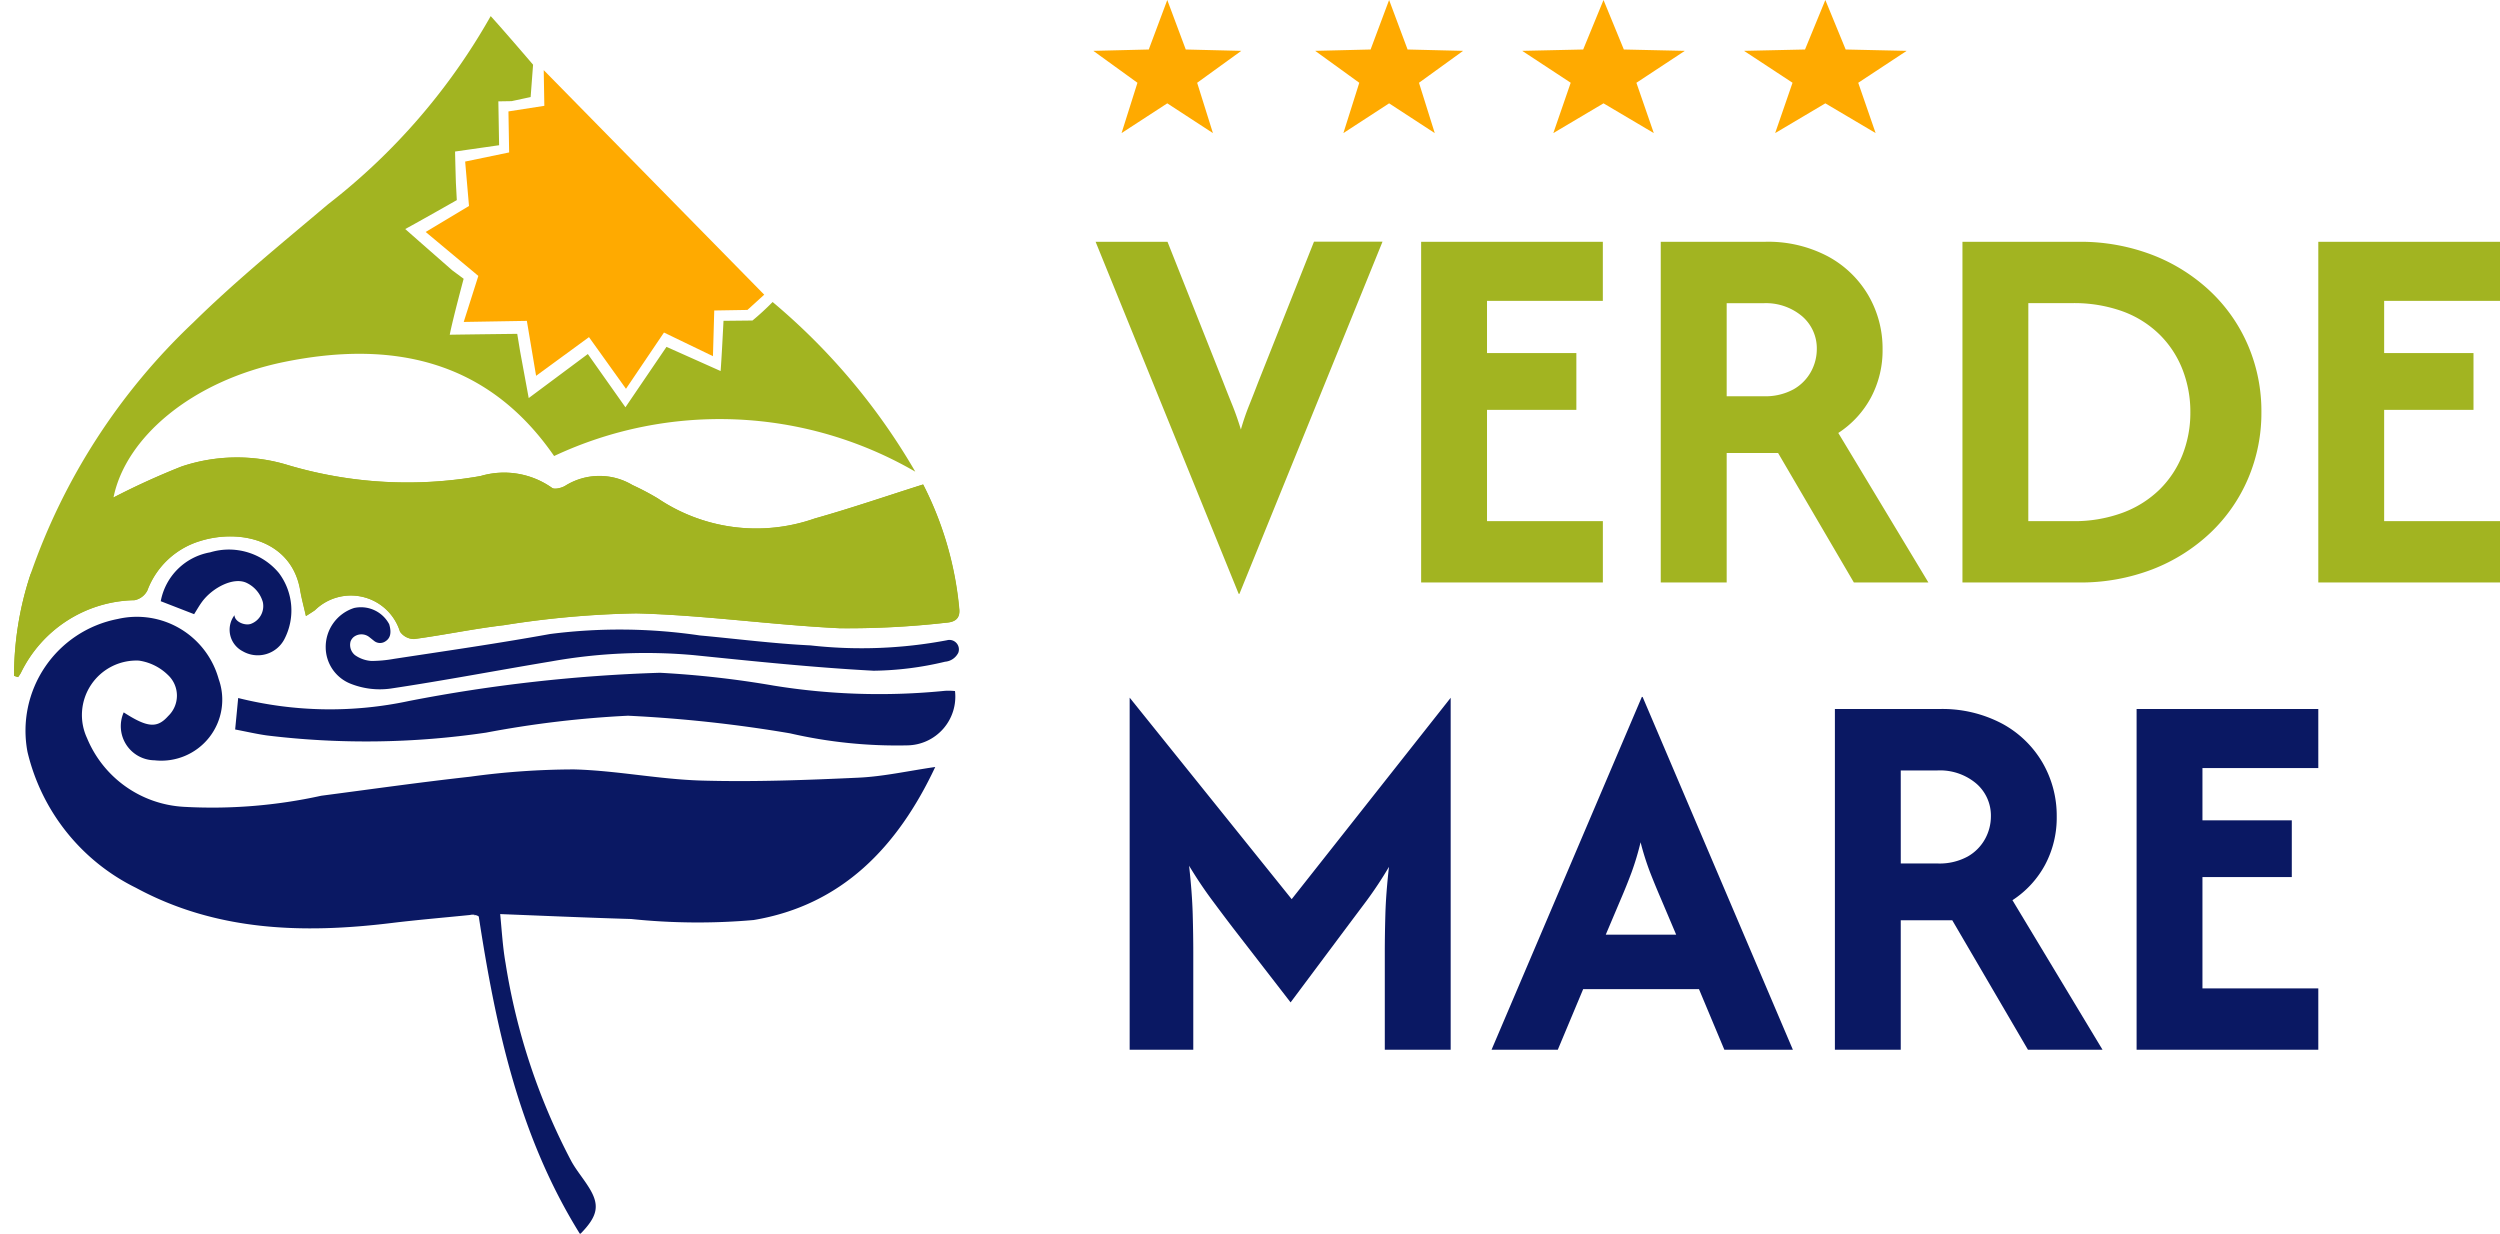
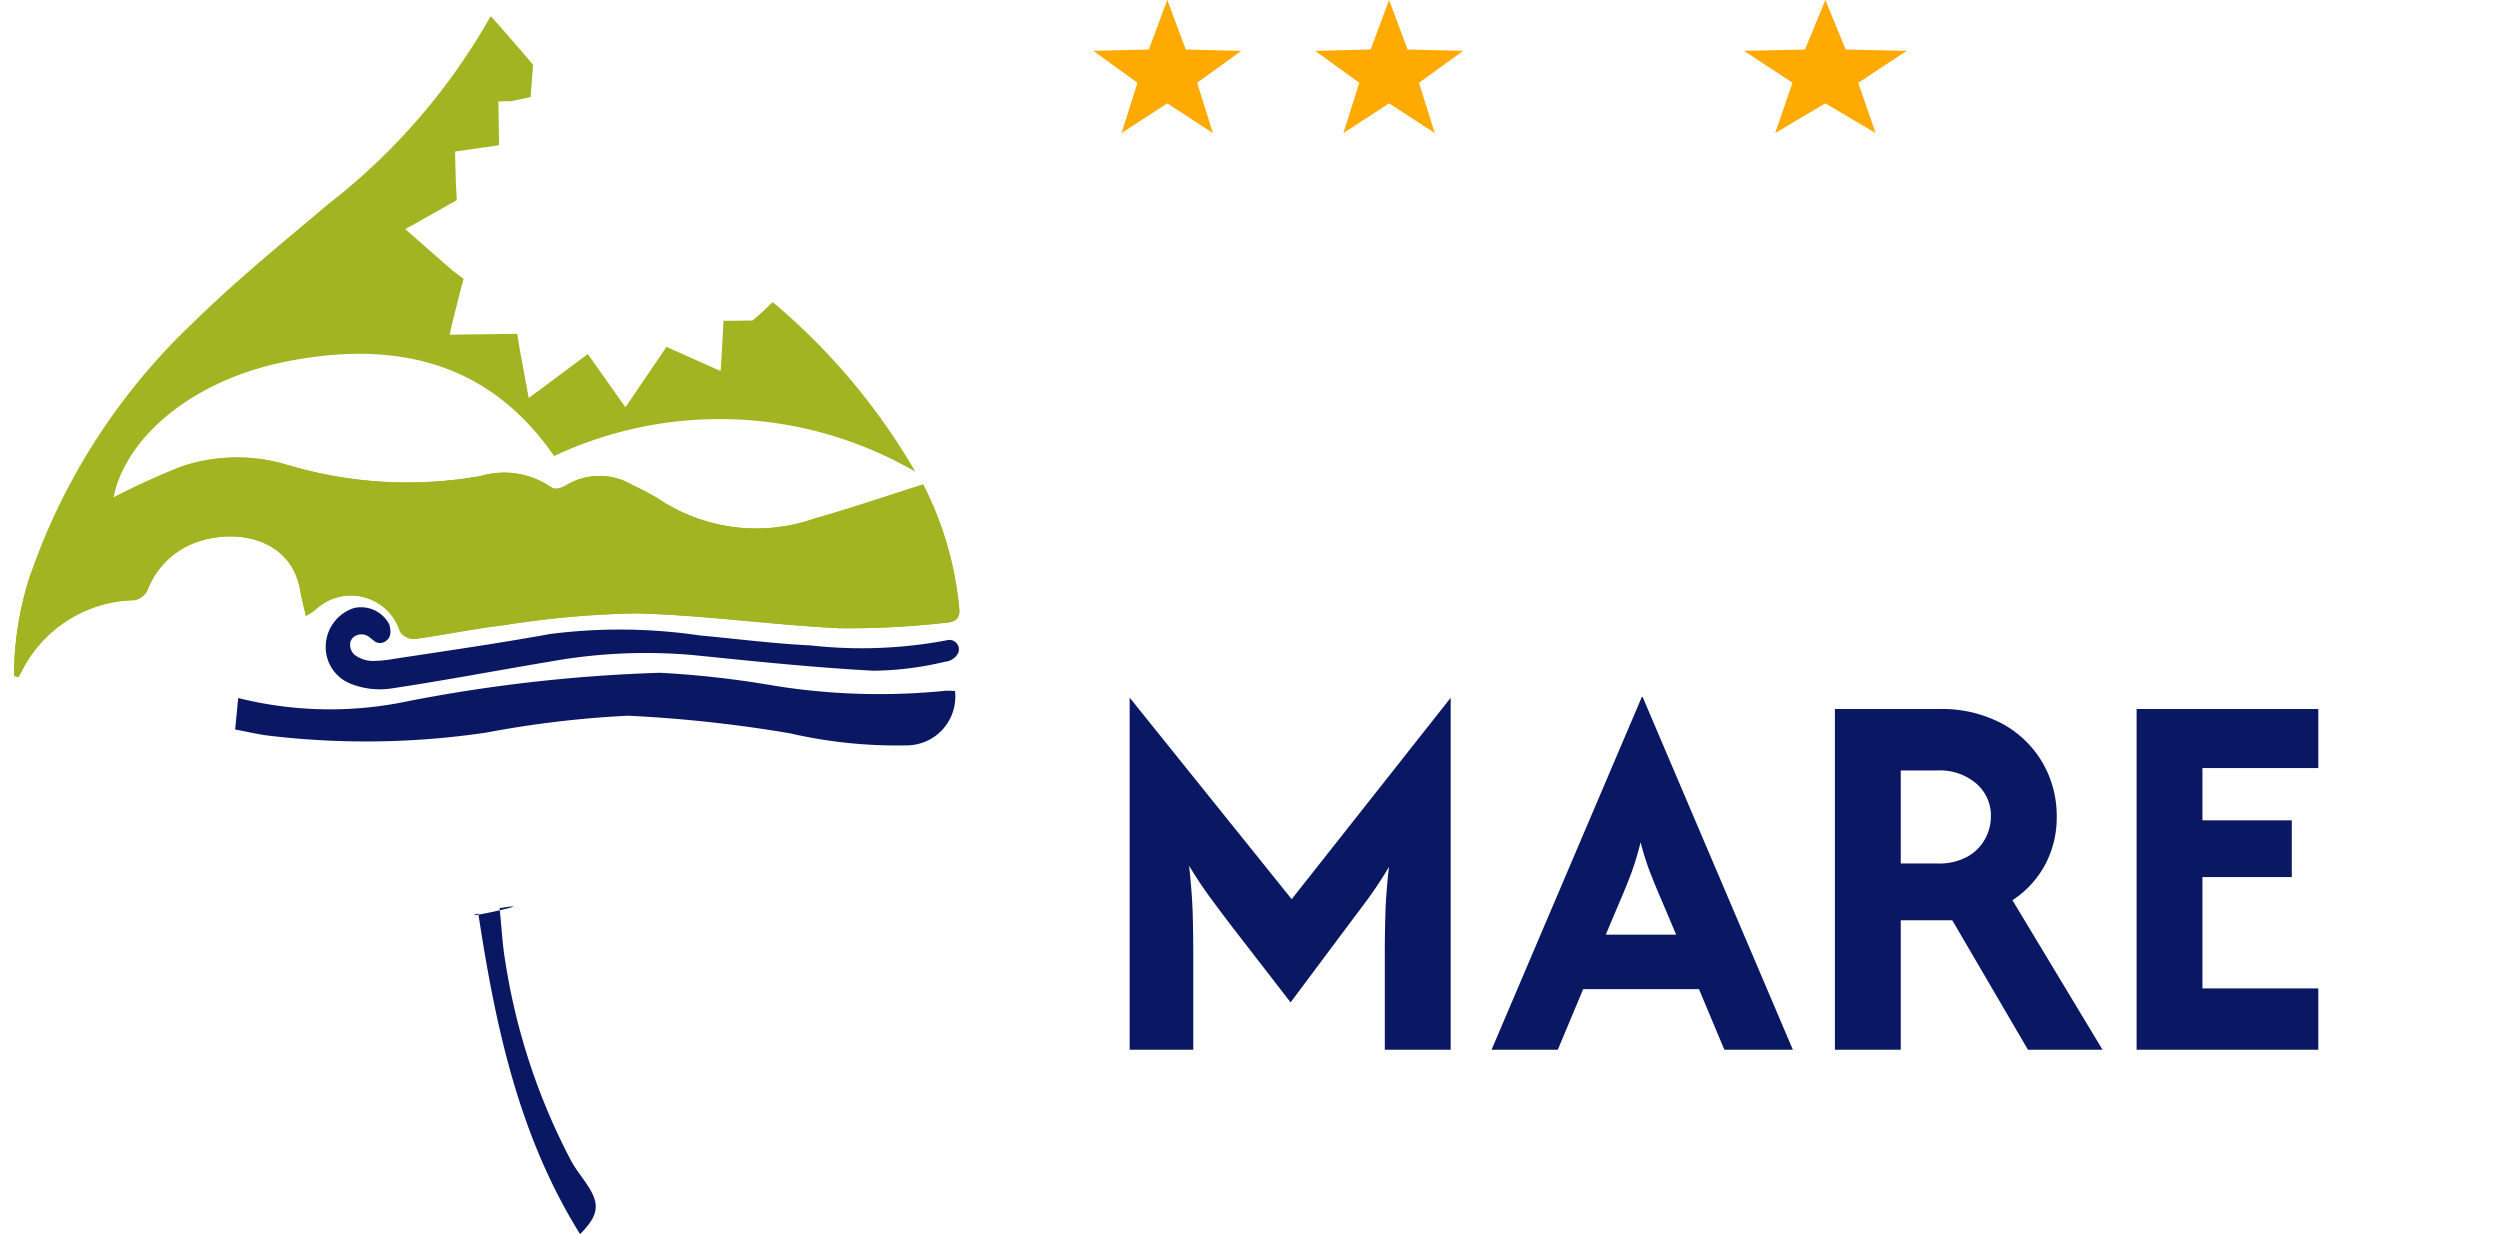
<svg xmlns="http://www.w3.org/2000/svg" width="96.312" height="47.527" viewBox="0 0 96.312 47.527">
  <g id="logo-mobile" transform="translate(-1496.88 -2068.839)">
    <g id="Raggruppa_577" data-name="Raggruppa 577" transform="translate(900.694 2054.273)">
-       <path id="Tracciato_677" data-name="Tracciato 677" d="M5.6.438.088-13.125H2.858L5-7.729q.175.452.35.882t.335.955A9.339,9.339,0,0,1,6-6.818q.168-.416.357-.911l2.144-5.4h2.64L5.629.438ZM12.629,0V-13.125h7v2.275H15.167v2.012h3.442V-6.65H15.167v4.287h4.463V0ZM21.86,0V-13.125h4.01a4.919,4.919,0,0,1,2.443.569,4,4,0,0,1,1.553,1.509,4.074,4.074,0,0,1,.54,2.064,3.863,3.863,0,0,1-.445,1.852A3.742,3.742,0,0,1,28.7-5.76L32.171,0H29.3L26.381-4.988H24.4V0ZM24.4-7.175h1.415a2.253,2.253,0,0,0,1.167-.27,1.743,1.743,0,0,0,.671-.685,1.811,1.811,0,0,0,.219-.853,1.629,1.629,0,0,0-.569-1.276,2.162,2.162,0,0,0-1.487-.5H24.4ZM33.483,0V-13.125h4.462a7.73,7.73,0,0,1,2.866.51,6.837,6.837,0,0,1,2.231,1.407,6.255,6.255,0,0,1,1.451,2.093A6.432,6.432,0,0,1,45-6.562a6.432,6.432,0,0,1-.51,2.552,6.255,6.255,0,0,1-1.451,2.093A6.837,6.837,0,0,1,40.811-.51,7.73,7.73,0,0,1,37.946,0Zm2.537-2.363h1.692a5.38,5.38,0,0,0,1.954-.328,4.052,4.052,0,0,0,1.422-.9,3.88,3.88,0,0,0,.875-1.334,4.413,4.413,0,0,0,.3-1.633,4.471,4.471,0,0,0-.3-1.641,3.864,3.864,0,0,0-.875-1.342,3.97,3.97,0,0,0-1.422-.9,5.49,5.49,0,0,0-1.954-.321H36.021ZM47.192,0V-13.125h7v2.275H49.729v2.012h3.442V-6.65H49.729v4.287h4.463V0Z" transform="translate(638.306 37.006)" fill="#a2b421" />
      <g id="Raggruppa_571" data-name="Raggruppa 571" transform="translate(638.306 14.566)">
        <path id="Poligono_6" data-name="Poligono 6" d="M2.849,0l.712,1.907L5.7,1.959,4,3.189l.608,1.939L2.849,3.981,1.088,5.127,1.7,3.189,0,1.959l2.136-.052Z" transform="translate(0 0)" fill="#fa0" />
-         <path id="Poligono_9" data-name="Poligono 9" d="M3.133,0l.783,1.907,2.35.052L4.4,3.189,5.07,5.127,3.133,3.981,1.2,5.127l.669-1.939L0,1.959l2.35-.052Z" transform="translate(16.522 0)" fill="#fa0" />
        <path id="Poligono_7" data-name="Poligono 7" d="M2.849,0l.712,1.907L5.7,1.959,4,3.189l.608,1.939L2.849,3.981,1.088,5.127,1.7,3.189,0,1.959l2.136-.052Z" transform="translate(8.546 0)" fill="#fa0" />
        <path id="Poligono_8" data-name="Poligono 8" d="M3.133,0l.783,1.907,2.35.052L4.4,3.189,5.07,5.127,3.133,3.981,1.2,5.127l.669-1.939L0,1.959l2.35-.052Z" transform="translate(25.068 0)" fill="#fa0" />
      </g>
      <path id="Tracciato_678" data-name="Tracciato 678" d="M1.4,18V4.437L7.642,12.2l6.125-7.758V18H11.229V14.237q0-.642.022-1.444t.139-1.838a15.016,15.016,0,0,1-.868,1.313L9.756,13.29,7.6,16.177,5.367,13.29q-.335-.438-.795-1.057t-.882-1.32q.117,1.065.139,1.867t.022,1.458V18Zm13.942,0,5.79-13.592h.029L26.95,18H24.31l-.977-2.333H18.871L17.894,18Zm4.4-4.433h2.712l-.569-1.342q-.233-.54-.43-1.043a10.573,10.573,0,0,1-.372-1.174,10.6,10.6,0,0,1-.35,1.167q-.19.51-.423,1.05ZM28.569,18V4.875h4.01a4.919,4.919,0,0,1,2.443.569,4,4,0,0,1,1.553,1.509,4.074,4.074,0,0,1,.54,2.064,3.863,3.863,0,0,1-.445,1.852,3.742,3.742,0,0,1-1.261,1.371L38.879,18H36.006L33.09,13.012H31.106V18Zm2.538-7.175h1.415a2.253,2.253,0,0,0,1.167-.27,1.743,1.743,0,0,0,.671-.685,1.811,1.811,0,0,0,.219-.853,1.629,1.629,0,0,0-.569-1.276,2.162,2.162,0,0,0-1.487-.5H31.106ZM40.192,18V4.875h7V7.15H42.729V9.162h3.442V11.35H42.729v4.287h4.463V18Z" transform="translate(638.306 37.006)" fill="#0a1863" />
    </g>
    <g id="Raggruppa_601" data-name="Raggruppa 601" transform="matrix(1, -0.017, 0.017, 1, 818.915, 2106.303)">
      <g id="Raggruppa_570" data-name="Raggruppa 570" transform="translate(678.504 -24.99)">
        <path id="Tracciato_641" data-name="Tracciato 641" d="M-165.079-297.294a12.443,12.443,0,0,1,.7-3.894,24.277,24.277,0,0,1,6.433-9.595c1.666-1.584,3.485-3.01,5.268-4.466a24.205,24.205,0,0,0,6.389-7.142c.576.658,1.6,1.9,1.6,1.9l-.115,1.244-.735.145s-.293,0-.511,0v1.69l-1.7.214c0,.392.011,1.2.011,1.2l.024.672s-1.532.837-2.006,1.08c.635.58,1.786,1.622,1.786,1.622l.432.332s-.448,1.559-.572,2.146c.669,0,2.6.01,2.6.01l.1.681.3,1.8,2.306-1.657,1.413,2.075,1.621-2.3,2.069.967c.045-.488.1-1.3.1-1.3l.044-.632,1.116.007a9.815,9.815,0,0,0,.787-.7,24.612,24.612,0,0,1,5.384,6.628,15.015,15.015,0,0,0-13.9-.839c-2.513-3.777-6.2-4.57-10.333-3.8-3.584.67-6.159,2.816-6.663,5.105a28.65,28.65,0,0,1,2.637-1.147,6.7,6.7,0,0,1,4.11.019,16.159,16.159,0,0,0,7.4.544,3.194,3.194,0,0,1,2.74.5c.089.076.364.016.506-.064a2.482,2.482,0,0,1,2.6.012,10.082,10.082,0,0,1,.967.531,6.79,6.79,0,0,0,6.025.876c1.4-.369,2.773-.815,4.2-1.24a13.143,13.143,0,0,1,1.311,4.834c.029.426-.278.491-.526.505a33.616,33.616,0,0,1-4.09.143c-2.615-.171-5.215-.595-7.831-.706a36.259,36.259,0,0,0-5.1.368c-1.161.116-2.311.34-3.471.475a.663.663,0,0,1-.536-.294,1.982,1.982,0,0,0-3.263-.882c-.1.069-.209.132-.35.22-.073-.356-.152-.659-.2-.967-.274-1.929-2.243-2.46-3.837-1.989a3.137,3.137,0,0,0-2.054,1.865.712.712,0,0,1-.5.368,4.964,4.964,0,0,0-4.429,2.729,1.792,1.792,0,0,1-.107.157Z" transform="translate(165.079 322.391)" fill="#a2b421" />
-         <path id="Tracciato_642" data-name="Tracciato 642" d="M-151.155,284.284c.906.608,1.278.64,1.708.173a1.087,1.087,0,0,0,.022-1.582,2.007,2.007,0,0,0-1.111-.575,2.1,2.1,0,0,0-2.049,2.95,4.29,4.29,0,0,0,3.684,2.711,19.549,19.549,0,0,0,5.3-.337c1.913-.217,3.824-.456,5.741-.635a29.548,29.548,0,0,1,4.018-.213c1.637.072,3.262.438,4.9.513,2.01.091,4.029.05,6.041-.009.963-.028,1.92-.228,2.965-.361-1.5,3.055-3.686,5.263-7.094,5.775a24.684,24.684,0,0,1-4.719-.12c-1.755-.081-3.508-.19-5.353-.292-.08.766-.367-.084-.845.032-1,.084-2.029.153-3.055.26-3.4.354-6.738.2-9.8-1.527a7.854,7.854,0,0,1-4.084-5.3,4.383,4.383,0,0,1,3.563-5.064,3.27,3.27,0,0,1,3.847,2.38A2.349,2.349,0,0,1-150,286.15,1.315,1.315,0,0,1-151.155,284.284Z" transform="translate(155.355 -257.708)" fill="#0a1863" />
        <path id="Tracciato_643" data-name="Tracciato 643" d="M58.429,346.405a14.546,14.546,0,0,0,6.578.226,60.369,60.369,0,0,1,9.685-.922,37.378,37.378,0,0,1,4.37.569,25.428,25.428,0,0,0,6.6.312,2.466,2.466,0,0,1,.379.016,1.877,1.877,0,0,1-1.88,2.061,18.35,18.35,0,0,1-4.5-.54,52.087,52.087,0,0,0-6.23-.785,39.67,39.67,0,0,0-5.475.558,31.61,31.61,0,0,1-8.434-.033c-.4-.062-.8-.163-1.23-.252Z" transform="translate(-49.811 -320.307)" fill="#0a1863" />
        <path id="Tracciato_644" data-name="Tracciato 644" d="M175.078,276.161a.365.365,0,0,1,.426.491.626.626,0,0,1-.515.335,12.329,12.329,0,0,1-2.757.3c-2.307-.162-4.606-.443-6.9-.716a20.675,20.675,0,0,0-5.506.145c-2.073.308-4.138.669-6.215.943a3.042,3.042,0,0,1-1.524-.211,1.516,1.516,0,0,1-.942-1.406,1.575,1.575,0,0,1,1.118-1.511,1.231,1.231,0,0,1,1.343.649c.094.348.032.553-.185.672a.365.365,0,0,1-.407-.04l-.186-.153a.487.487,0,0,0-.6-.01.424.424,0,0,0-.119.16.508.508,0,0,0,.16.539,1.239,1.239,0,0,0,.628.234,5.025,5.025,0,0,0,.869-.066c2.012-.272,4.027-.527,6.029-.855a21.1,21.1,0,0,1,5.763.153c1.419.155,2.834.363,4.257.456A17.7,17.7,0,0,0,175.078,276.161Z" transform="translate(-139.123 -251.824)" fill="#0a1863" />
-         <path id="Tracciato_645" data-name="Tracciato 645" d="M-12.2,216.864c0,.247.382.42.621.346a.73.73,0,0,0,.48-.83,1.174,1.174,0,0,0-.619-.756c-.5-.243-1.315.17-1.721.7-.117.153-.214.321-.315.474l-1.277-.521a2.349,2.349,0,0,1,1.936-1.85,2.5,2.5,0,0,1,2.634.843,2.4,2.4,0,0,1,.171,2.542,1.156,1.156,0,0,1-1.615.447A.932.932,0,0,1-12.2,216.864Z" transform="translate(20.73 -193.958)" fill="#0a1863" />
        <path id="Tracciato_647" data-name="Tracciato 647" d="M-165.079-269.961a12.443,12.443,0,0,1,.7-3.894,6.839,6.839,0,0,1,3.257-2.91,28.642,28.642,0,0,1,2.637-1.147,6.7,6.7,0,0,1,4.11.019,16.159,16.159,0,0,0,7.4.544,3.194,3.194,0,0,1,2.74.5c.089.076.364.016.506-.064a2.482,2.482,0,0,1,2.6.012,10.076,10.076,0,0,1,.967.531,6.79,6.79,0,0,0,6.025.876c1.4-.368,2.773-.815,4.2-1.24a13.143,13.143,0,0,1,1.311,4.834c.029.426-.278.491-.526.505a33.616,33.616,0,0,1-4.09.143c-2.615-.171-5.215-.595-7.831-.706a36.263,36.263,0,0,0-5.1.368c-1.161.116-2.311.34-3.471.475a.664.664,0,0,1-.536-.294,1.982,1.982,0,0,0-3.263-.882c-.1.069-.209.132-.35.22-.073-.356-.152-.659-.2-.967-.274-1.929-2.243-2.46-3.837-1.989a3.137,3.137,0,0,0-2.054,1.865.712.712,0,0,1-.5.368,4.964,4.964,0,0,0-4.429,2.729,1.8,1.8,0,0,1-.107.157Z" transform="translate(165.079 295.058)" fill="#a2b421" />
        <path id="Tracciato_648" data-name="Tracciato 648" d="M1.02,0C.94.766.828,1.443.805,2.122A24.5,24.5,0,0,0,1.7,10.108c.112.371.3.719.435,1.083.3.789.15,1.187-.687,1.739C-.07,8.75-.082,4.465.175.032-.825.116,2.865.1,1.02,0Z" transform="translate(17.547 34.555) rotate(-11)" fill="#0a1863" />
      </g>
-       <path id="Tracciato_646" data-name="Tracciato 646" d="M-1403.434,78.544v1.375l-1.386.192v1.58l-1.7.323.119,1.714-1.686.972,2,1.727-.593,1.763h2.432l.32,2.122,2.062-1.455,1.391,2.014,1.5-2.142,1.871.943.08-1.759h1.279l.656-.576Z" transform="translate(2102.735 -101.418)" fill="#fa0" />
    </g>
  </g>
</svg>